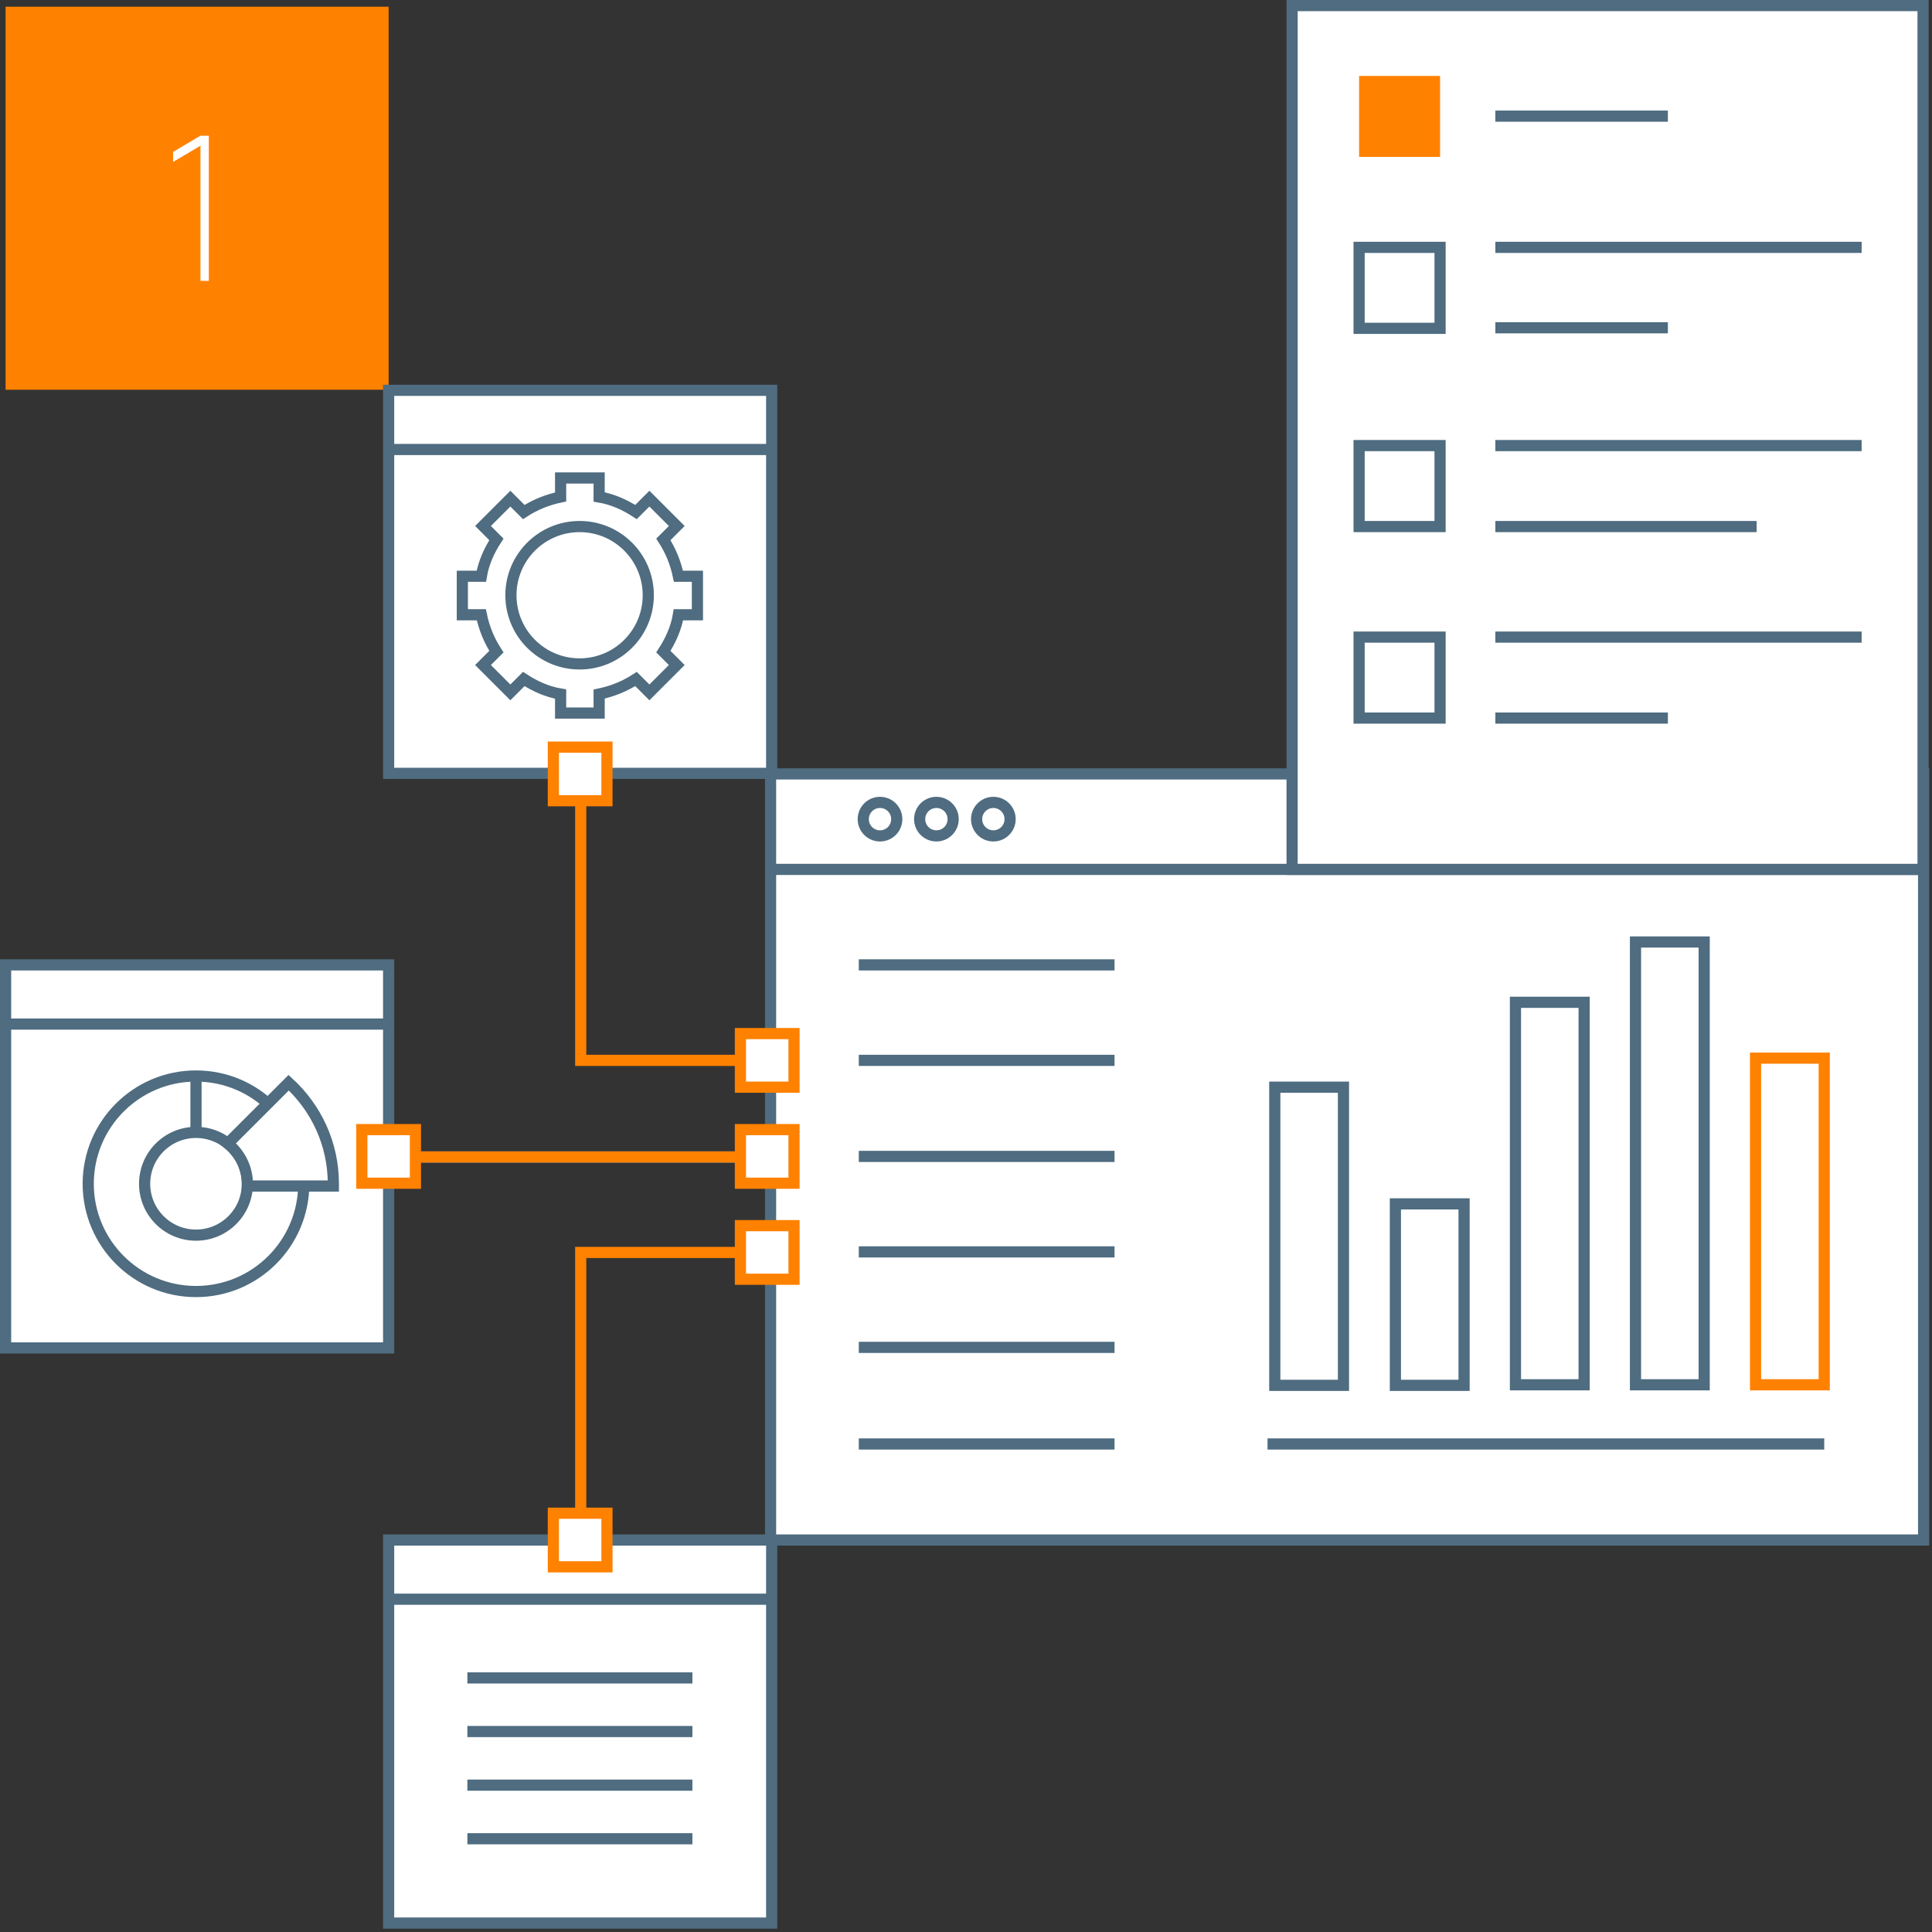
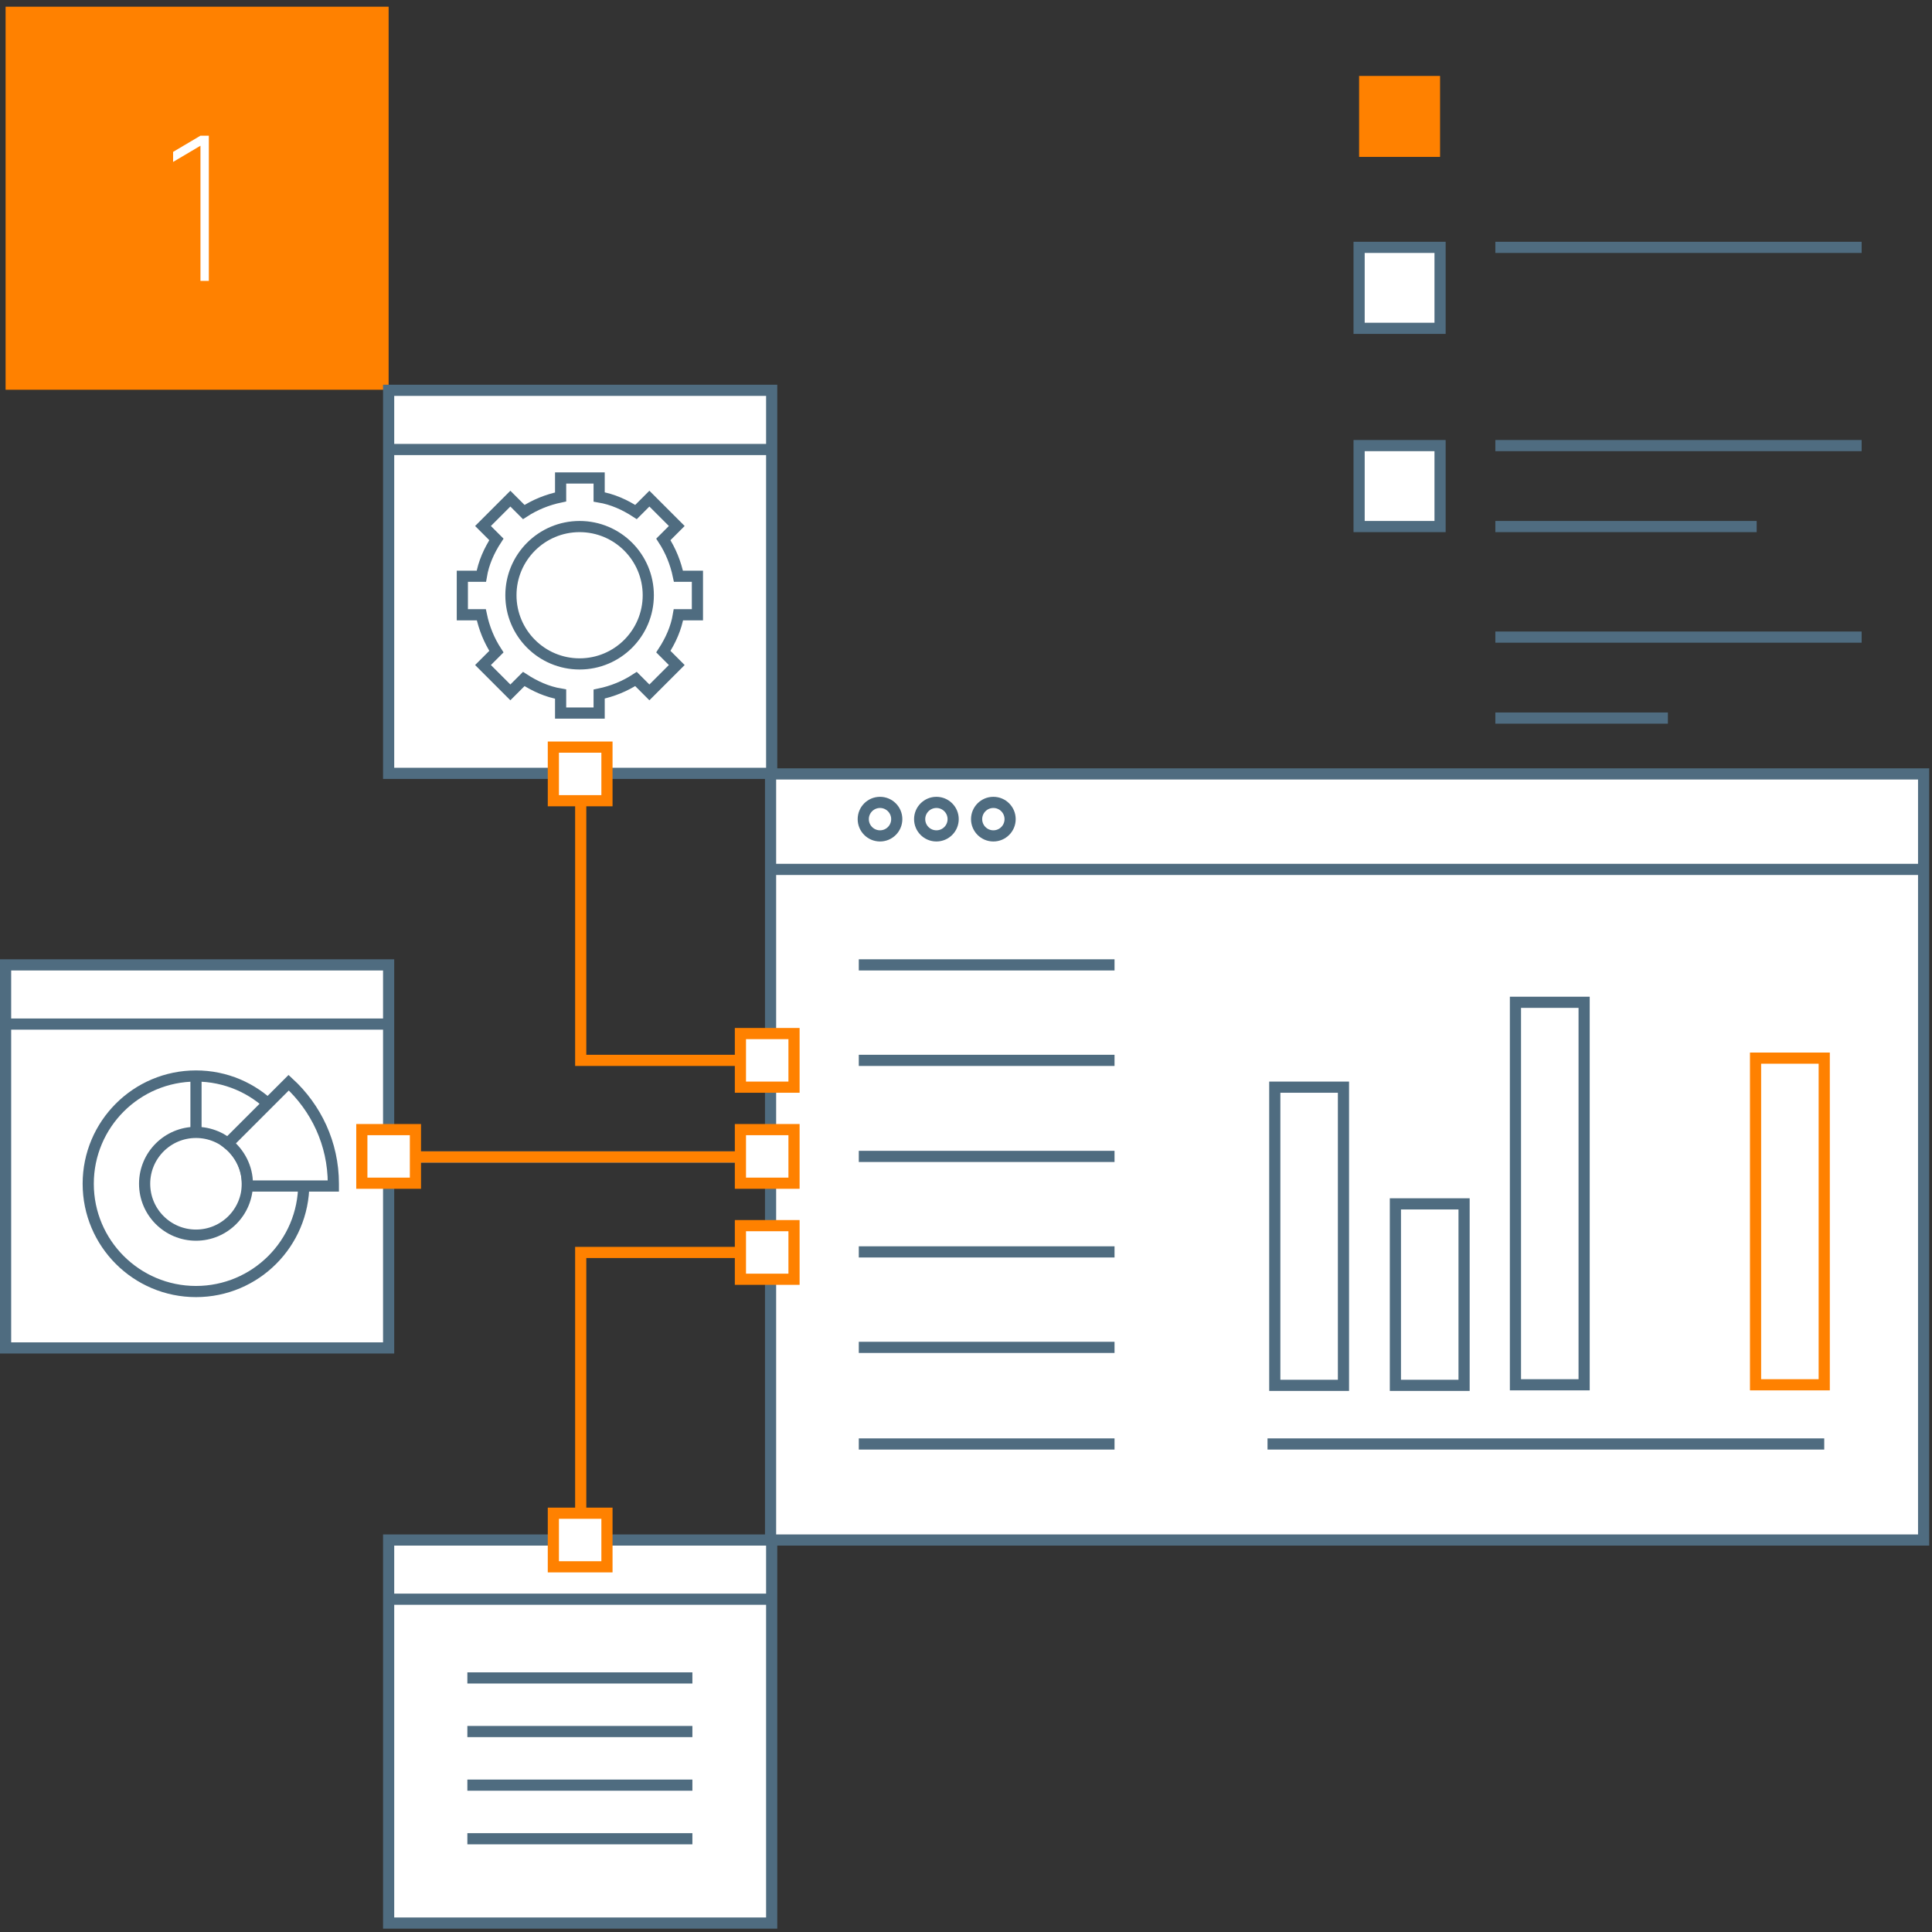
<svg xmlns="http://www.w3.org/2000/svg" version="1.1" id="Layer_1" x="0px" y="0px" viewBox="0 0 346 346" style="enable-background:new 0 0 346 346;" xml:space="preserve">
  <rect x="0" y="0" width="346" height="346" fill="#333333" stroke="none" />
  <style type="text/css">
	.st0{fill:none;}
	.st1{fill:none;stroke:#AFBCC5;stroke-width:2;stroke-miterlimit:10;}
	.st2{fill:#FF8100;}
	.st3{fill:#FFFFFF;}
	.st4{fill:#FFFFFF;stroke:#4F6C80;stroke-width:2;stroke-miterlimit:10;}
	.st5{fill:none;stroke:#4F6C80;stroke-width:2;stroke-miterlimit:10;}
	.st6{fill:none;stroke:#FF8100;stroke-width:2;stroke-miterlimit:10;}
	.st7{fill:#FFFFFF;stroke:#FF8100;stroke-width:2;stroke-miterlimit:10;}
	.st8{fill:none;stroke:#4F6C80;stroke-width:2;stroke-linecap:round;stroke-miterlimit:10;stroke-dasharray:0,7.229,0,0,0,0;}
	.st9{fill:#FFFFFF;stroke:#4F6C80;stroke-width:1.929;stroke-miterlimit:10;}
	.st10{fill:#FFFFFF;stroke:#FF8100;stroke-width:1.929;stroke-miterlimit:10;}
	.st11{fill:none;stroke:#4F6C80;stroke-width:1.929;stroke-miterlimit:10;}
	.st12{fill:none;stroke:#FF8100;stroke-width:1.929;stroke-miterlimit:10;}
	.st13{fill:#FFFFFF;stroke:#4F6C80;stroke-width:1.931;stroke-miterlimit:10;}
	.st14{fill:none;stroke:#4F6C80;stroke-width:1.931;stroke-miterlimit:10;}
	.st15{fill:none;stroke:#4F6C80;stroke-width:2.3;stroke-miterlimit:10;}
	.st16{fill:none;stroke:#4F6C80;stroke-width:1.905;stroke-miterlimit:10;}
	.st17{fill:none;stroke:#4F6C80;stroke-width:2.229;stroke-miterlimit:10;}
	.st18{fill:#FFFFFF;stroke:#FF8100;stroke-width:1.931;stroke-miterlimit:10;}
	.st19{fill:none;stroke:#4F6C80;stroke-width:1.929;stroke-miterlimit:10;}
	.st20{fill:#FFFFFF;stroke:#FF8100;stroke-width:1.929;stroke-miterlimit:10;}
	.st21{fill:none;stroke:#FF8100;stroke-width:1.929;stroke-miterlimit:10;}
	.st22{fill:#FFFFFF;stroke:#4F6C80;stroke-width:1.929;stroke-miterlimit:10;}
	.st23{fill:#FFFFFF;stroke:#4F6C80;stroke-width:1.962;stroke-miterlimit:10;}
	.st24{fill:none;stroke:#4F6C80;stroke-width:1.686;stroke-miterlimit:10;}
	.st25{fill:#FFFFFF;stroke:#4F6C80;stroke-width:1.925;stroke-miterlimit:10;}
	.st26{fill:none;stroke:#4F6C80;stroke-width:1.925;stroke-miterlimit:10;}
	.st27{fill:#FFFFFF;stroke:#FF8100;stroke-width:2.262;stroke-miterlimit:10;}
	.st28{fill:none;stroke:#FF8100;stroke-width:2.262;stroke-miterlimit:10;}
</style>
  <g>
    <rect x="1.3" y="1.2" class="st0" width="343.2" height="343.2" />
    <line class="st1" x1="1.3" y1="207.2" x2="345" y2="207.2" />
    <rect x="1" y="1.2" class="st2" width="68.6" height="68.6" />
    <g>
      <g>
        <path class="st3" d="M35.9,50.3V26.1L31,29v-1.8l4.9-2.9h1.5v26C37.4,50.3,35.9,50.3,35.9,50.3z" />
      </g>
    </g>
    <g>
      <rect x="69.6" y="69.9" class="st4" width="68.6" height="68.6" />
      <line class="st5" x1="69.6" y1="80.5" x2="138.3" y2="80.5" />
    </g>
    <g>
      <rect x="69.6" y="275.8" class="st4" width="68.6" height="68.6" />
      <line class="st5" x1="69.6" y1="286.4" x2="138.3" y2="286.4" />
    </g>
    <g>
      <rect x="1" y="172.8" class="st4" width="68.6" height="68.6" />
      <line class="st5" x1="1" y1="183.4" x2="69.6" y2="183.4" />
    </g>
    <g>
      <g>
        <rect x="138" y="138.6" class="st4" width="206.5" height="137.2" />
        <line class="st5" x1="137.4" y1="155.7" x2="344.3" y2="155.7" />
      </g>
      <g>
        <rect x="228.3" y="194.7" class="st4" width="12.3" height="53.4" />
        <rect x="271.4" y="179.5" class="st4" width="12.3" height="68.5" />
        <rect x="249.9" y="215.6" class="st4" width="12.3" height="32.5" />
-         <rect x="292.9" y="168.7" class="st4" width="12.3" height="79.3" />
        <rect x="314.4" y="189.5" class="st6" width="12.3" height="58.5" />
      </g>
      <line class="st5" x1="153.8" y1="172.8" x2="199.6" y2="172.8" />
      <line class="st5" x1="153.8" y1="189.9" x2="199.6" y2="189.9" />
      <line class="st5" x1="153.8" y1="207.1" x2="199.6" y2="207.1" />
      <line class="st5" x1="153.8" y1="224.2" x2="199.6" y2="224.2" />
      <line class="st5" x1="153.8" y1="241.3" x2="199.6" y2="241.3" />
      <line class="st5" x1="153.8" y1="258.6" x2="199.6" y2="258.6" />
      <line class="st5" x1="227" y1="258.6" x2="326.7" y2="258.6" />
    </g>
    <rect x="64.8" y="202.3" class="st7" width="9.6" height="9.6" />
    <rect x="99.1" y="133.8" class="st7" width="9.6" height="9.6" />
    <rect x="99.1" y="271" class="st7" width="9.6" height="9.6" />
    <polyline class="st6" points="104,143.4 104,189.9 136.7,189.9  " />
    <polyline class="st6" points="104,271 104,224.3 136.7,224.3  " />
    <line class="st6" x1="74.5" y1="207.2" x2="138" y2="207.2" />
-     <rect x="231.4" y="1" class="st4" width="113" height="154.7" />
    <g>
      <g>
        <circle class="st4" cx="35.1" cy="212" r="19.3" />
        <circle class="st4" cx="35.1" cy="212" r="9.2" />
        <line class="st5" x1="35.1" y1="192.7" x2="35.1" y2="202.8" />
        <line class="st5" x1="47.9" y1="197.7" x2="40.7" y2="204.9" />
        <line class="st5" x1="54.4" y1="212" x2="44.3" y2="212" />
        <path class="st4" d="M59.7,212.4c0-0.1,0-0.3,0-0.4c0-7.2-3.1-13.6-8-18.1l-10.9,10.9c2.1,1.7,3.5,4.3,3.5,7.2c0,0.1,0,0.3,0,0.4     L59.7,212.4L59.7,212.4z" />
      </g>
    </g>
    <circle class="st4" cx="157.6" cy="146.7" r="3" />
    <circle class="st4" cx="167.7" cy="146.7" r="3" />
    <circle class="st4" cx="177.9" cy="146.7" r="3" />
    <rect x="243.4" y="13.6" class="st2" width="14.5" height="14.5" />
    <rect x="243.4" y="44.3" class="st4" width="14.5" height="14.5" />
    <rect x="243.4" y="79.8" class="st4" width="14.5" height="14.5" />
-     <rect x="243.4" y="114.1" class="st4" width="14.5" height="14.5" />
    <line class="st5" x1="267.8" y1="44.3" x2="333.4" y2="44.3" />
-     <line class="st5" x1="267.8" y1="58.7" x2="298.7" y2="58.7" />
    <line class="st5" x1="267.8" y1="79.8" x2="333.4" y2="79.8" />
    <line class="st5" x1="267.8" y1="94.3" x2="314.6" y2="94.3" />
    <line class="st5" x1="267.8" y1="114.1" x2="333.4" y2="114.1" />
    <line class="st5" x1="267.8" y1="128.6" x2="298.7" y2="128.6" />
-     <line class="st5" x1="267.8" y1="20.8" x2="298.7" y2="20.8" />
    <rect x="132.6" y="202.3" class="st7" width="9.6" height="9.6" />
    <rect x="132.6" y="185.1" class="st7" width="9.6" height="9.6" />
    <rect x="132.6" y="219.5" class="st7" width="9.6" height="9.6" />
    <line class="st5" x1="83.7" y1="310.1" x2="124" y2="310.1" />
    <line class="st5" x1="83.7" y1="300.5" x2="124" y2="300.5" />
    <line class="st5" x1="83.7" y1="319.7" x2="124" y2="319.7" />
    <line class="st5" x1="83.7" y1="329.3" x2="124" y2="329.3" />
    <g>
      <path class="st4" d="M124.9,110.1v-6.9h-3.4c-0.5-2.4-1.4-4.6-2.7-6.6l2.4-2.4l-4.9-4.9l-2.4,2.4c-2-1.3-4.2-2.3-6.6-2.7v-3.4    h-6.9V89c-2.4,0.5-4.6,1.4-6.6,2.7l-2.4-2.4l-4.9,4.9l2.4,2.4c-1.3,2-2.3,4.2-2.7,6.6h-3.4v6.9h3.4c0.5,2.4,1.4,4.6,2.7,6.6    l-2.4,2.4l4.9,4.9l2.4-2.4c2,1.3,4.2,2.3,6.6,2.7v3.4h6.9v-3.4c2.4-0.5,4.6-1.4,6.6-2.7l2.4,2.4l4.9-4.9l-2.4-2.4    c1.3-2,2.3-4.2,2.7-6.6H124.9z" />
      <circle class="st4" cx="103.8" cy="106.6" r="12.3" />
    </g>
  </g>
</svg>